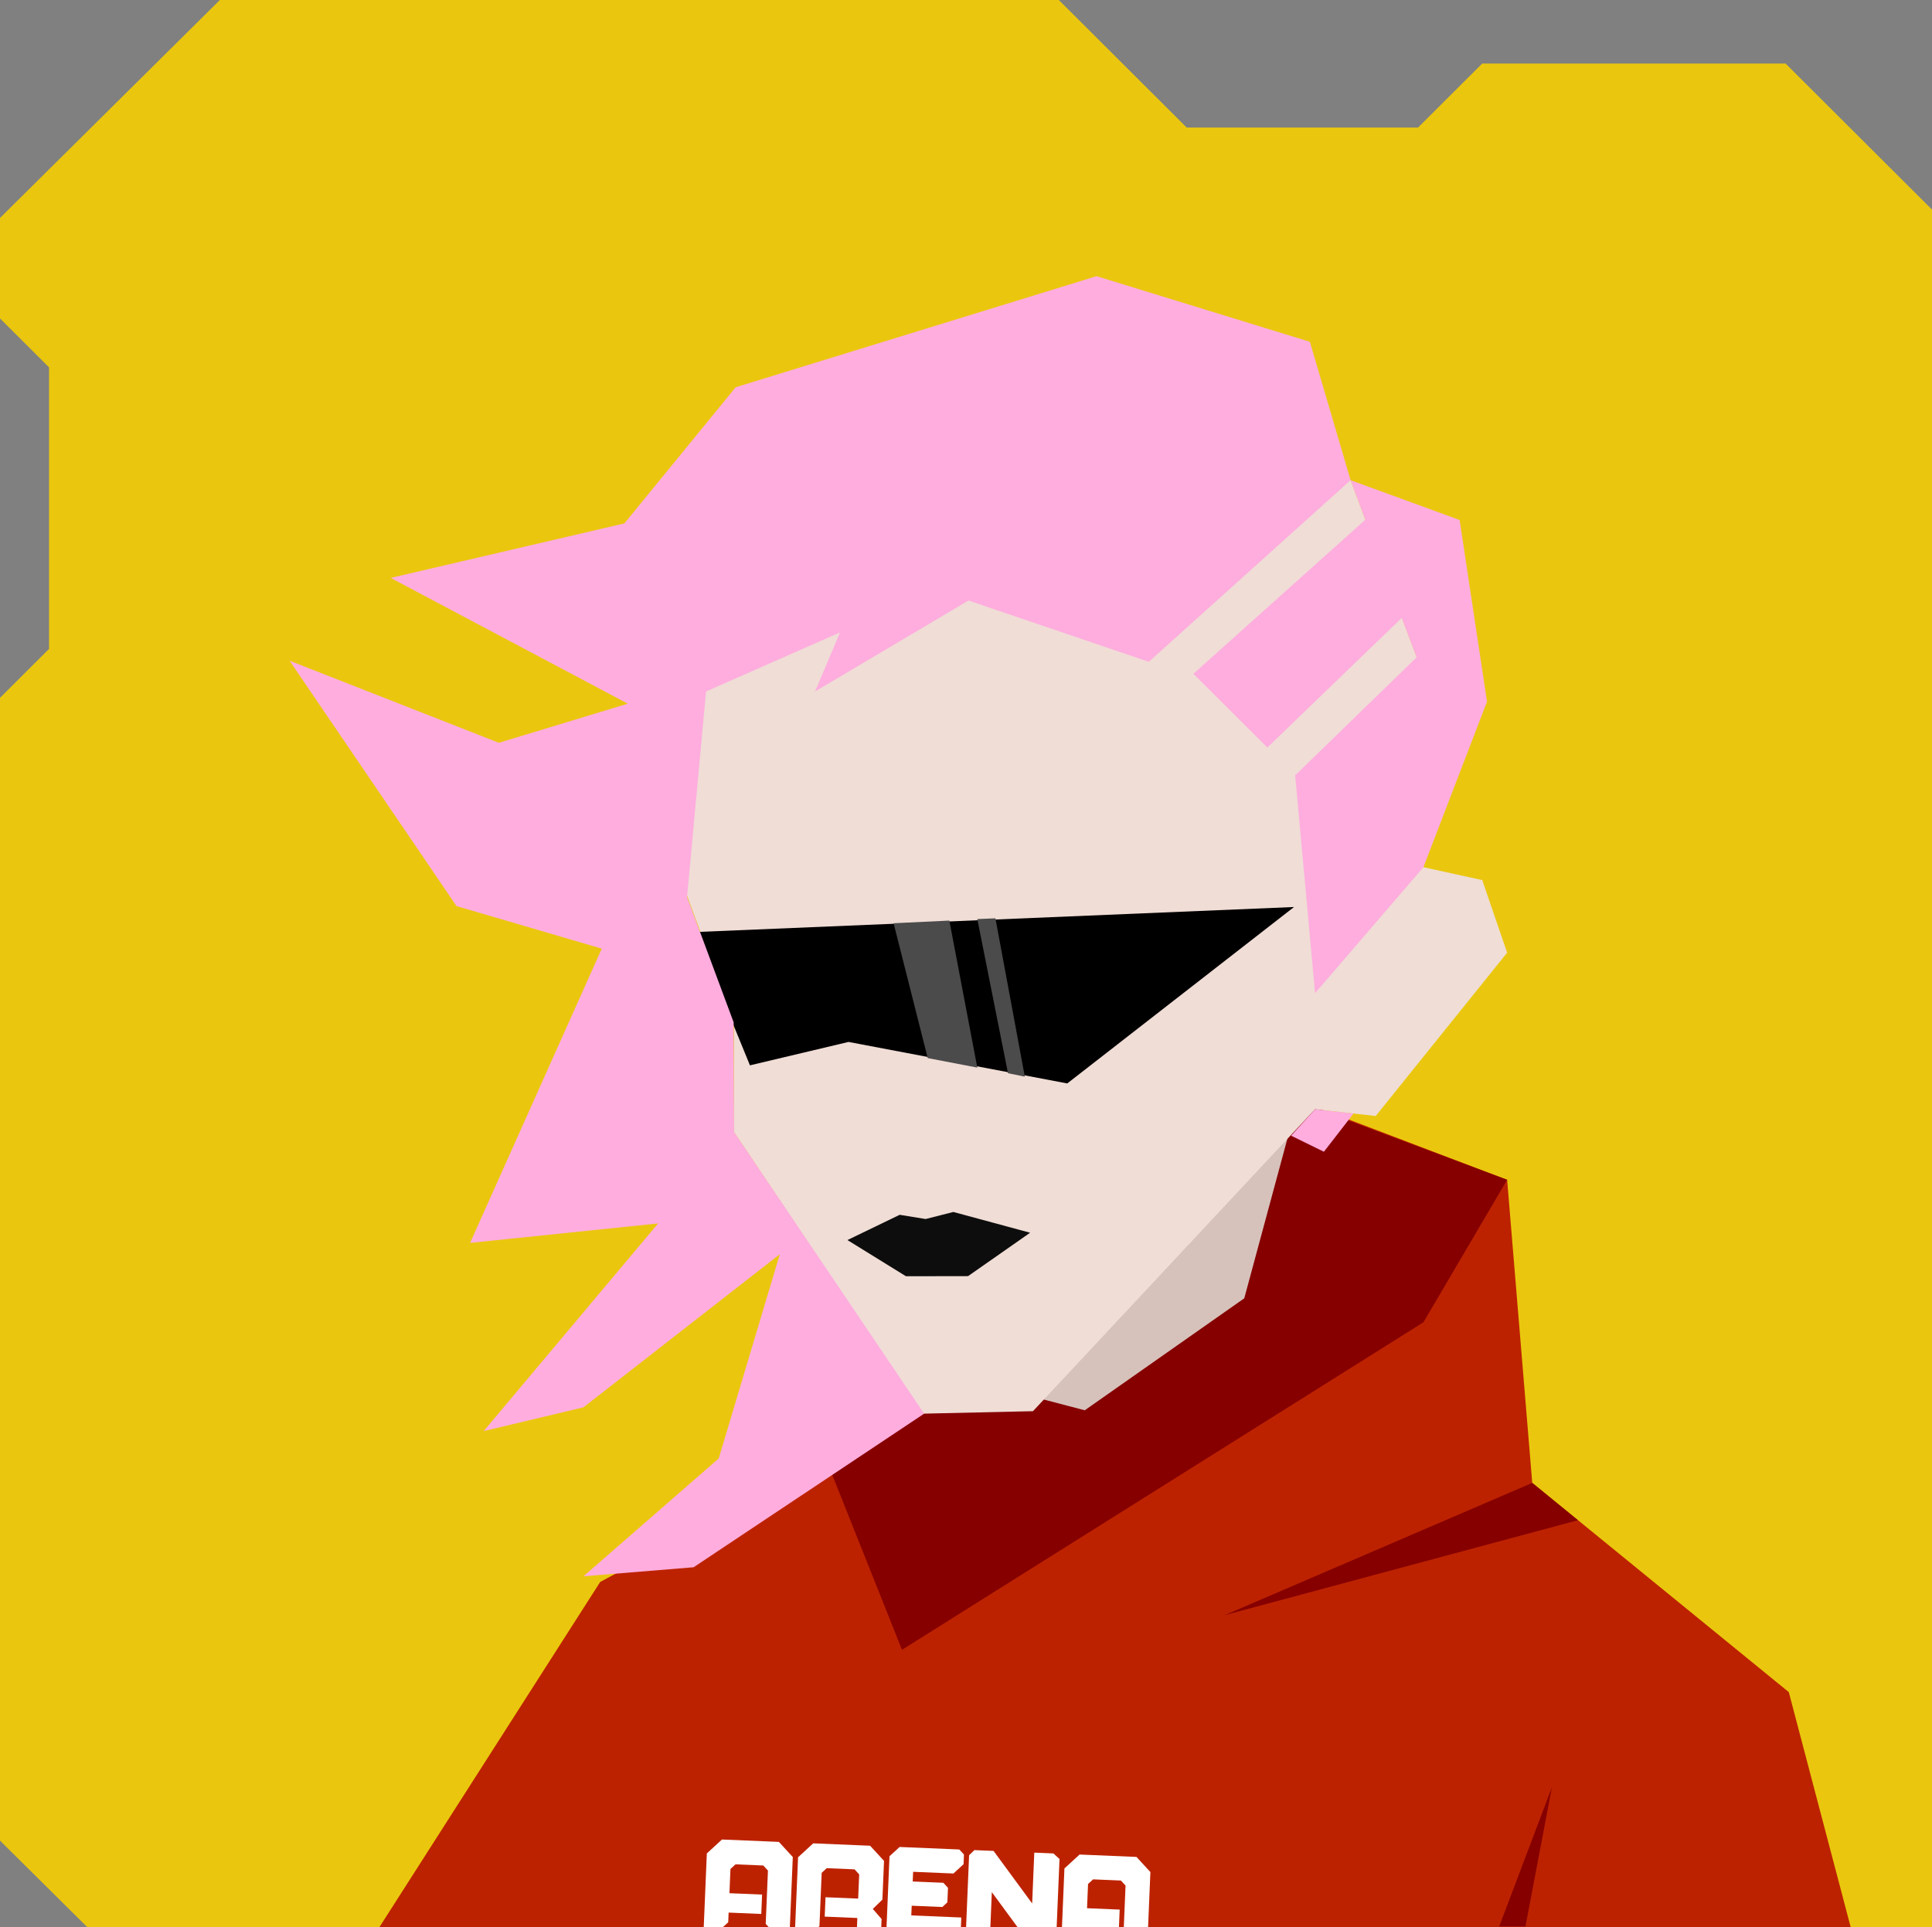
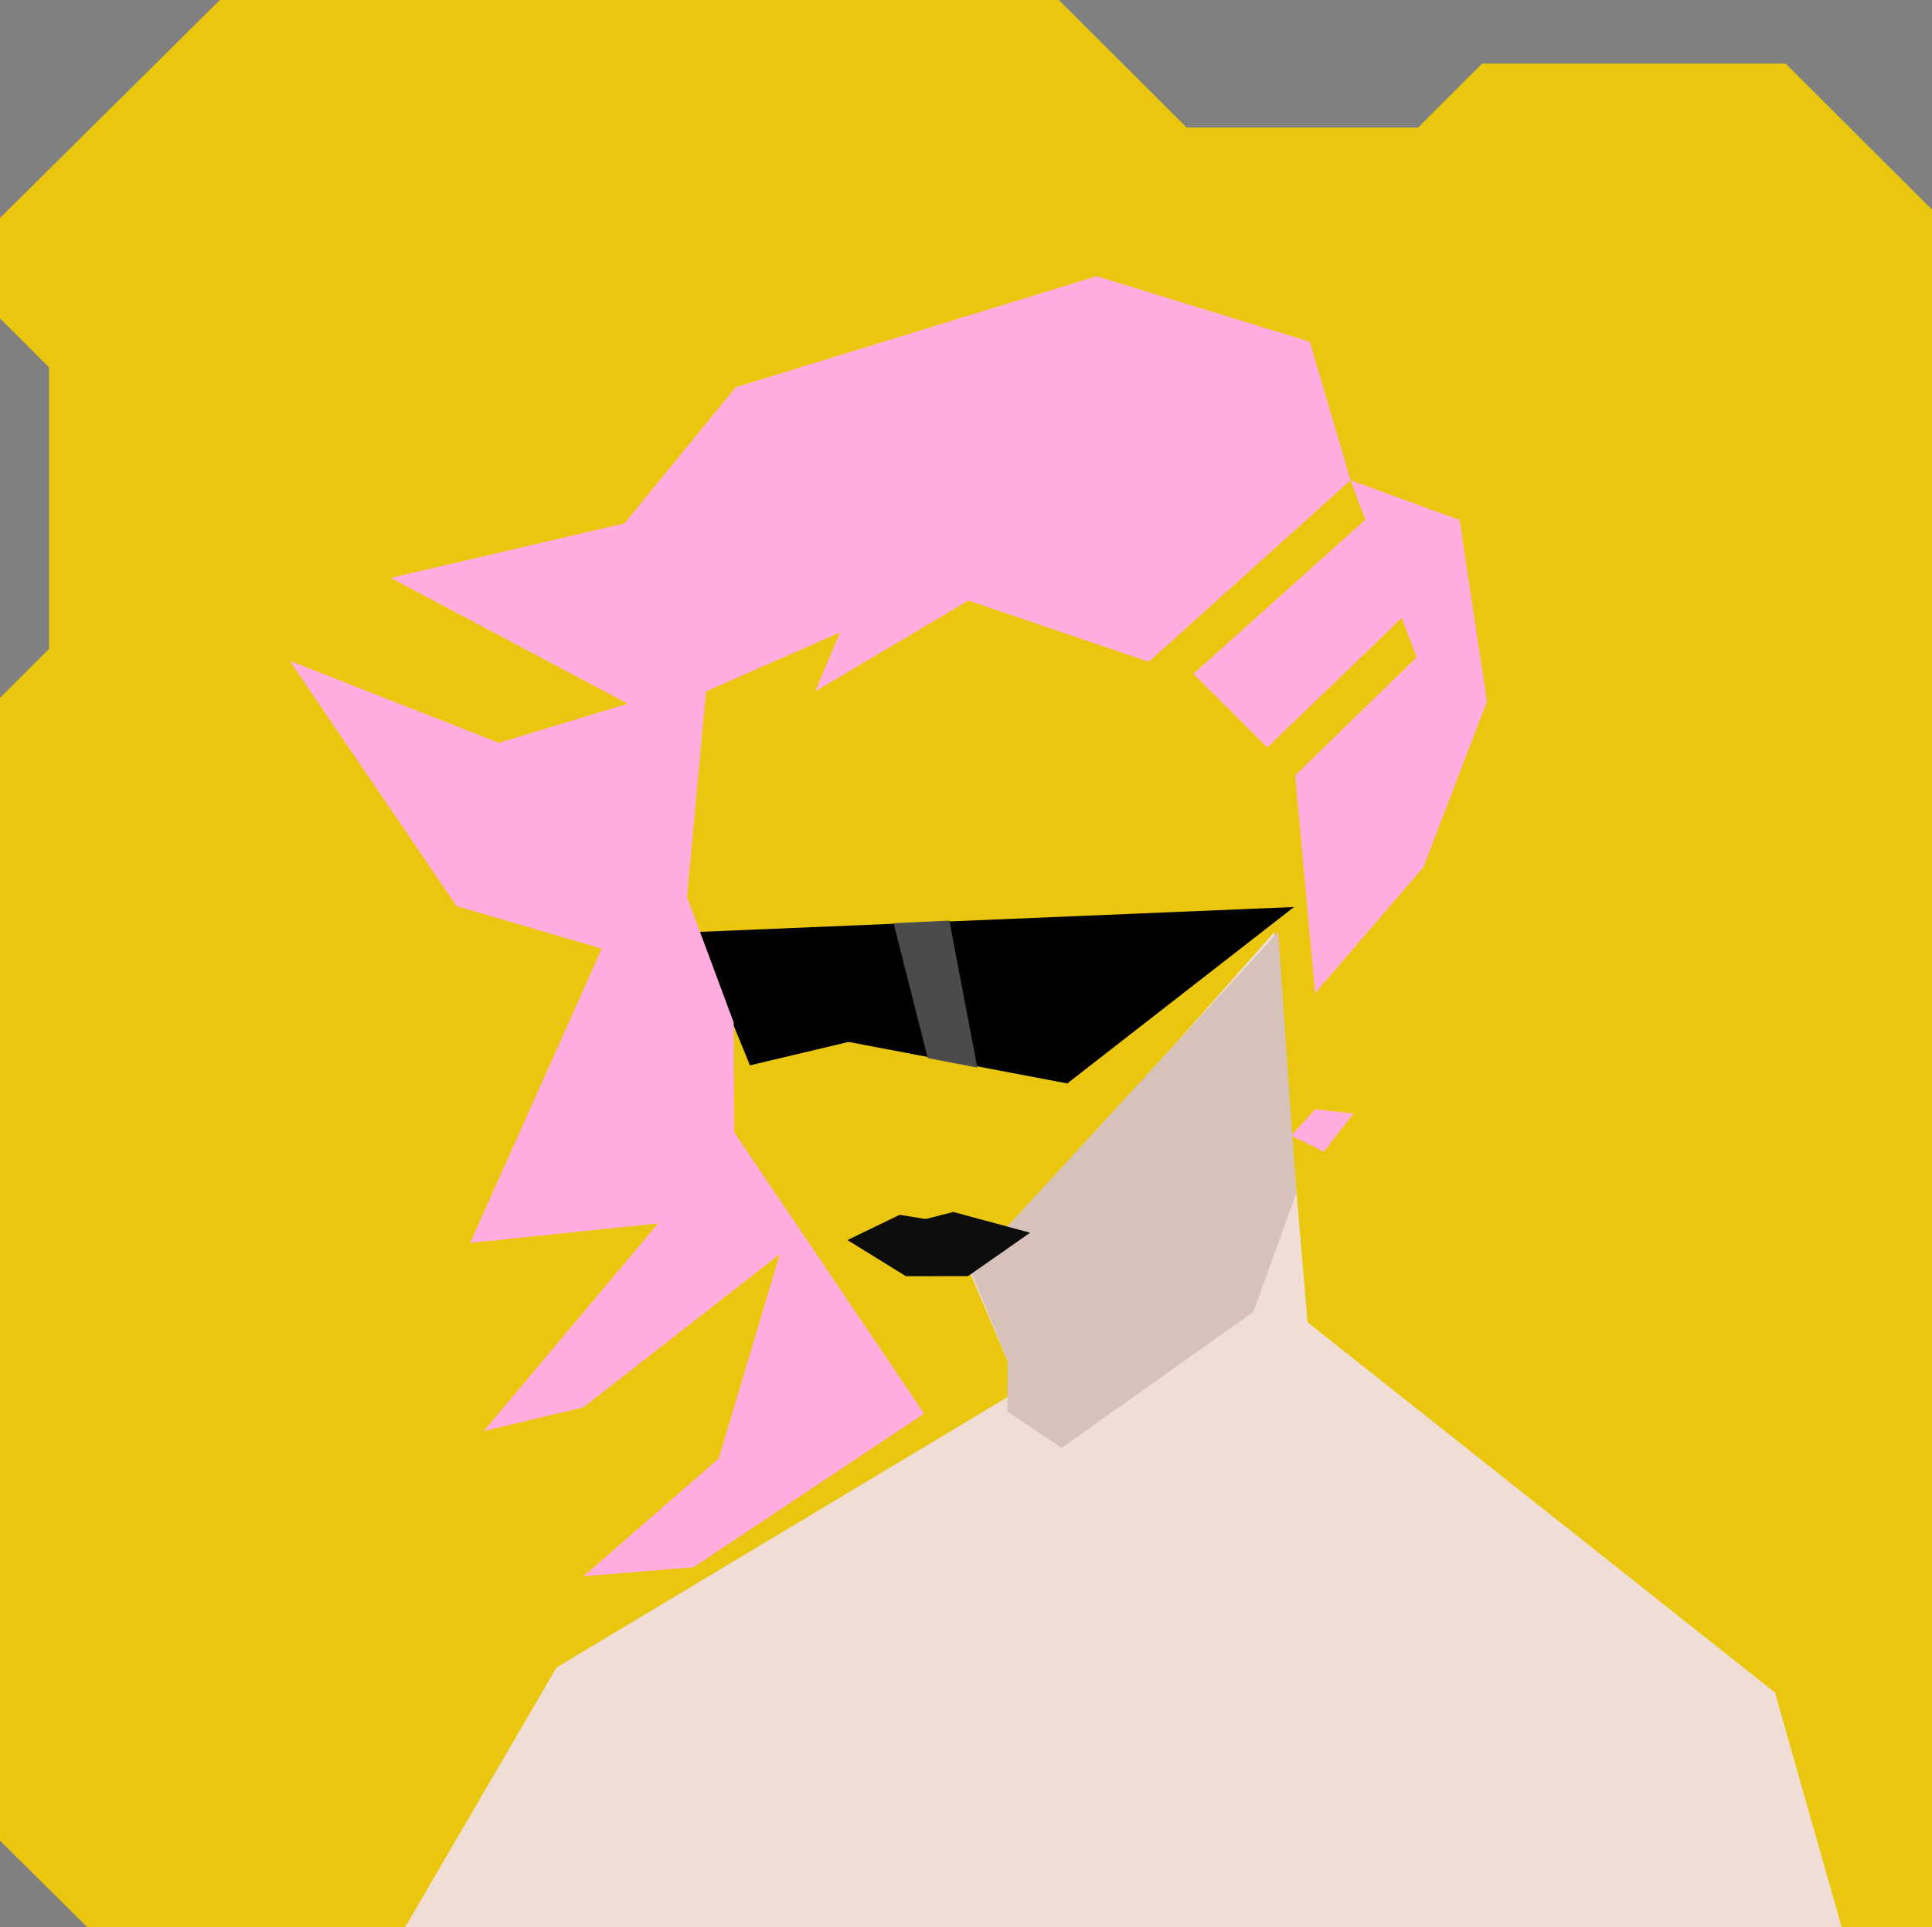
<svg xmlns="http://www.w3.org/2000/svg" width="854" height="852" viewBox="0 0 854 852" fill="none">
  <rect x="0" y="0" width="854" height="852" fill="#808080" stroke="none" />
  <g id="svgBg">
    <path d="M97.19 0L0 96.366V140.78L21.683 162.412V286.884L0 308.517V813.759L38.567 852H854V92.669L789.283 28.104H655.177L626.823 56.393H524.558L468.032 0H97.19Z" fill="#EAC70E" />
  </g>
  <g id="svgBody">
    <path d="M179.1 852L246 737.2L450.8 614.4L429.1 563.5L563.3 412.1L578 584.6L784.6 748.3L814.1 852.1L179.1 852Z" fill="#F0DDD6" />
    <path d="M445.4 601.6L428.5 560.5L565 412L573 527.5L554 580L469.3 640.1L445.3 624.1L445.4 601.6Z" fill="#D6C2BB" />
    <g clip-path="url(#clip0_178_2002)">
      <path d="M164.2 857.5L265.3 699.4L317.3 671.4L325.1 640.1L370.7 559.7L437.9 612.6L474.5 627.5L551.5 574L579 488.4L666.2 521.6L677.3 655.6L790.7 748.1L819.5 857.5H164.2Z" fill="#BD2200" />
      <path d="M541.3 714.1L677.3 655.6L697.5 672.1L541.3 714.1Z" fill="#860000" />
      <path d="M662.7 851.7L686 790.1L674.3 851.7H662.7Z" fill="#860000" />
      <path d="M347.4 600.7L370.7 559.7L437.9 612.6L479.5 623.5L550 574L573.5 487L666.2 521.6L629.2 584.6L398.7 729.4L347.4 600.7Z" fill="#860000" />
      <path d="M403.627 827.547L421.453 828.296L425.918 824.193L426.098 819.909L424.045 817.678L397.649 816.569L393.184 820.672L391.654 857.081L421.593 858.339L424.6 855.569L424.928 847.752L402.817 846.823L402.997 842.539L416.538 843.108L418.77 841.056L419.04 834.631L416.987 832.4L403.447 831.831L403.627 827.547Z" fill="white" />
      <path d="M349 855.29L342.572 855.02L338.467 850.556L339.457 826.997L337.404 824.765L325.115 824.249L322.883 826.301L322.433 837.01L336.864 837.616L336.504 846.183L322.073 845.576L321.893 849.86L317.428 853.963L311 853.693L312.44 819.426L319.137 813.271L344.282 814.327L350.44 821.022L349 855.29Z" fill="white" />
      <path d="M507.068 861.93L500.64 861.66L496.535 857.196L497.524 833.637L495.472 831.406L483.183 830.889L480.95 832.941L480.5 843.65L494.932 844.256L494.572 852.823L480.141 852.217L479.961 856.5L475.495 860.603L469.068 860.333L470.507 826.066L477.205 819.911L502.349 820.967L508.507 827.662L507.068 861.93Z" fill="white" />
      <path d="M428.371 820.209L430.72 817.957L439.183 818.313L456.241 841.537L457.185 819.069L465.646 819.425L468.337 821.888L466.726 860.235L455.475 859.762L438.417 836.537L437.473 859.006L429.735 858.681L426.886 855.574L428.371 820.209Z" fill="white" />
-       <path d="M351.327 855.387L357.755 855.657L362.22 851.554L363.21 827.995L365.442 825.943L377.731 826.459L379.784 828.691L379.334 839.4L364.903 838.794L364.543 847.36L378.974 847.967L378.794 852.25L382.899 856.714L389.327 856.984L389.687 848.417L385.803 843.963L390.047 839.85L390.767 822.716L384.609 816.021L359.464 814.965L352.767 821.12L351.327 855.387Z" fill="white" />
    </g>
    <defs>
      <clipPath id="clip0_178_2002">
-         <rect width="854" height="852" fill="white" />
-       </clipPath>
+         </clipPath>
    </defs>
  </g>
  <g id="svgHead">
-     <path d="M581.3 490.4L456.6 623.9L407.9 625L324.5 500.5V452L303.7 396L299.6 298.6L371.3 199.7L474.6 166.2L597 212.3L635.2 314.7L629.2 383.4L655.2 389.1L666.2 421.2L608.1 493.4L581.3 490.4Z" fill="#F0DDD6" />
    <path d="M374.59 548.246L397.687 537.08L409.155 538.945L421.418 535.827L455.338 545.007L427.906 564.197L400.461 564.243L374.59 548.246Z" fill="#0D0D0D" />
    <path d="M309 412L572 401L471.757 479L375.076 460.652L331.5 471L322.5 449L309 412Z" fill="black" />
    <path d="M395 408.177L410.08 467.796L432 472L419.639 407L395 408.177Z" fill="#4B4B4B" />
-     <path d="M432 406.336L445.564 474.489L453 476L440.008 406L432 406.336Z" fill="#4B4B4B" />
    <path d="M408.5 625L324.5 500.5L324.3 452L303.7 396.6L312.1 305.7L371.3 279.6L360.3 305.7L428.1 265.5L507.8 292.6L597 212.3L579 151.1L484.7 122.1L325.2 171.2L276 231.4L172.7 255.5L277.5 311.1L220.5 328.4L128 292.1L201.8 400.6L266 419.4L207.8 549.5L290.9 540.9L213.8 632.7L257.9 622.2L344.7 554.5L317.7 644.8L257.9 696.9L306.6 692.9L408.5 625Z" fill="#FEADDE" />
    <path d="M598.3 492.3L585.2 509.2L570.7 502.1L581.3 490.4L598.3 492.3Z" fill="#FEADDE" />
    <path d="M645.2 229.9L597 212.3L603.5 229.8L527.5 297.9L560.2 330.5L619.6 273.2L620.4 275.3L626.2 290.6L572.5 342.8L581.3 439.1L629.2 383.4L657.3 310.2L645.2 229.9Z" fill="#FEADDE" />
    <path d="M619.4 272.5L620.4 275.3L619.4 272.5Z" fill="#FEADDE" />
  </g>
</svg>